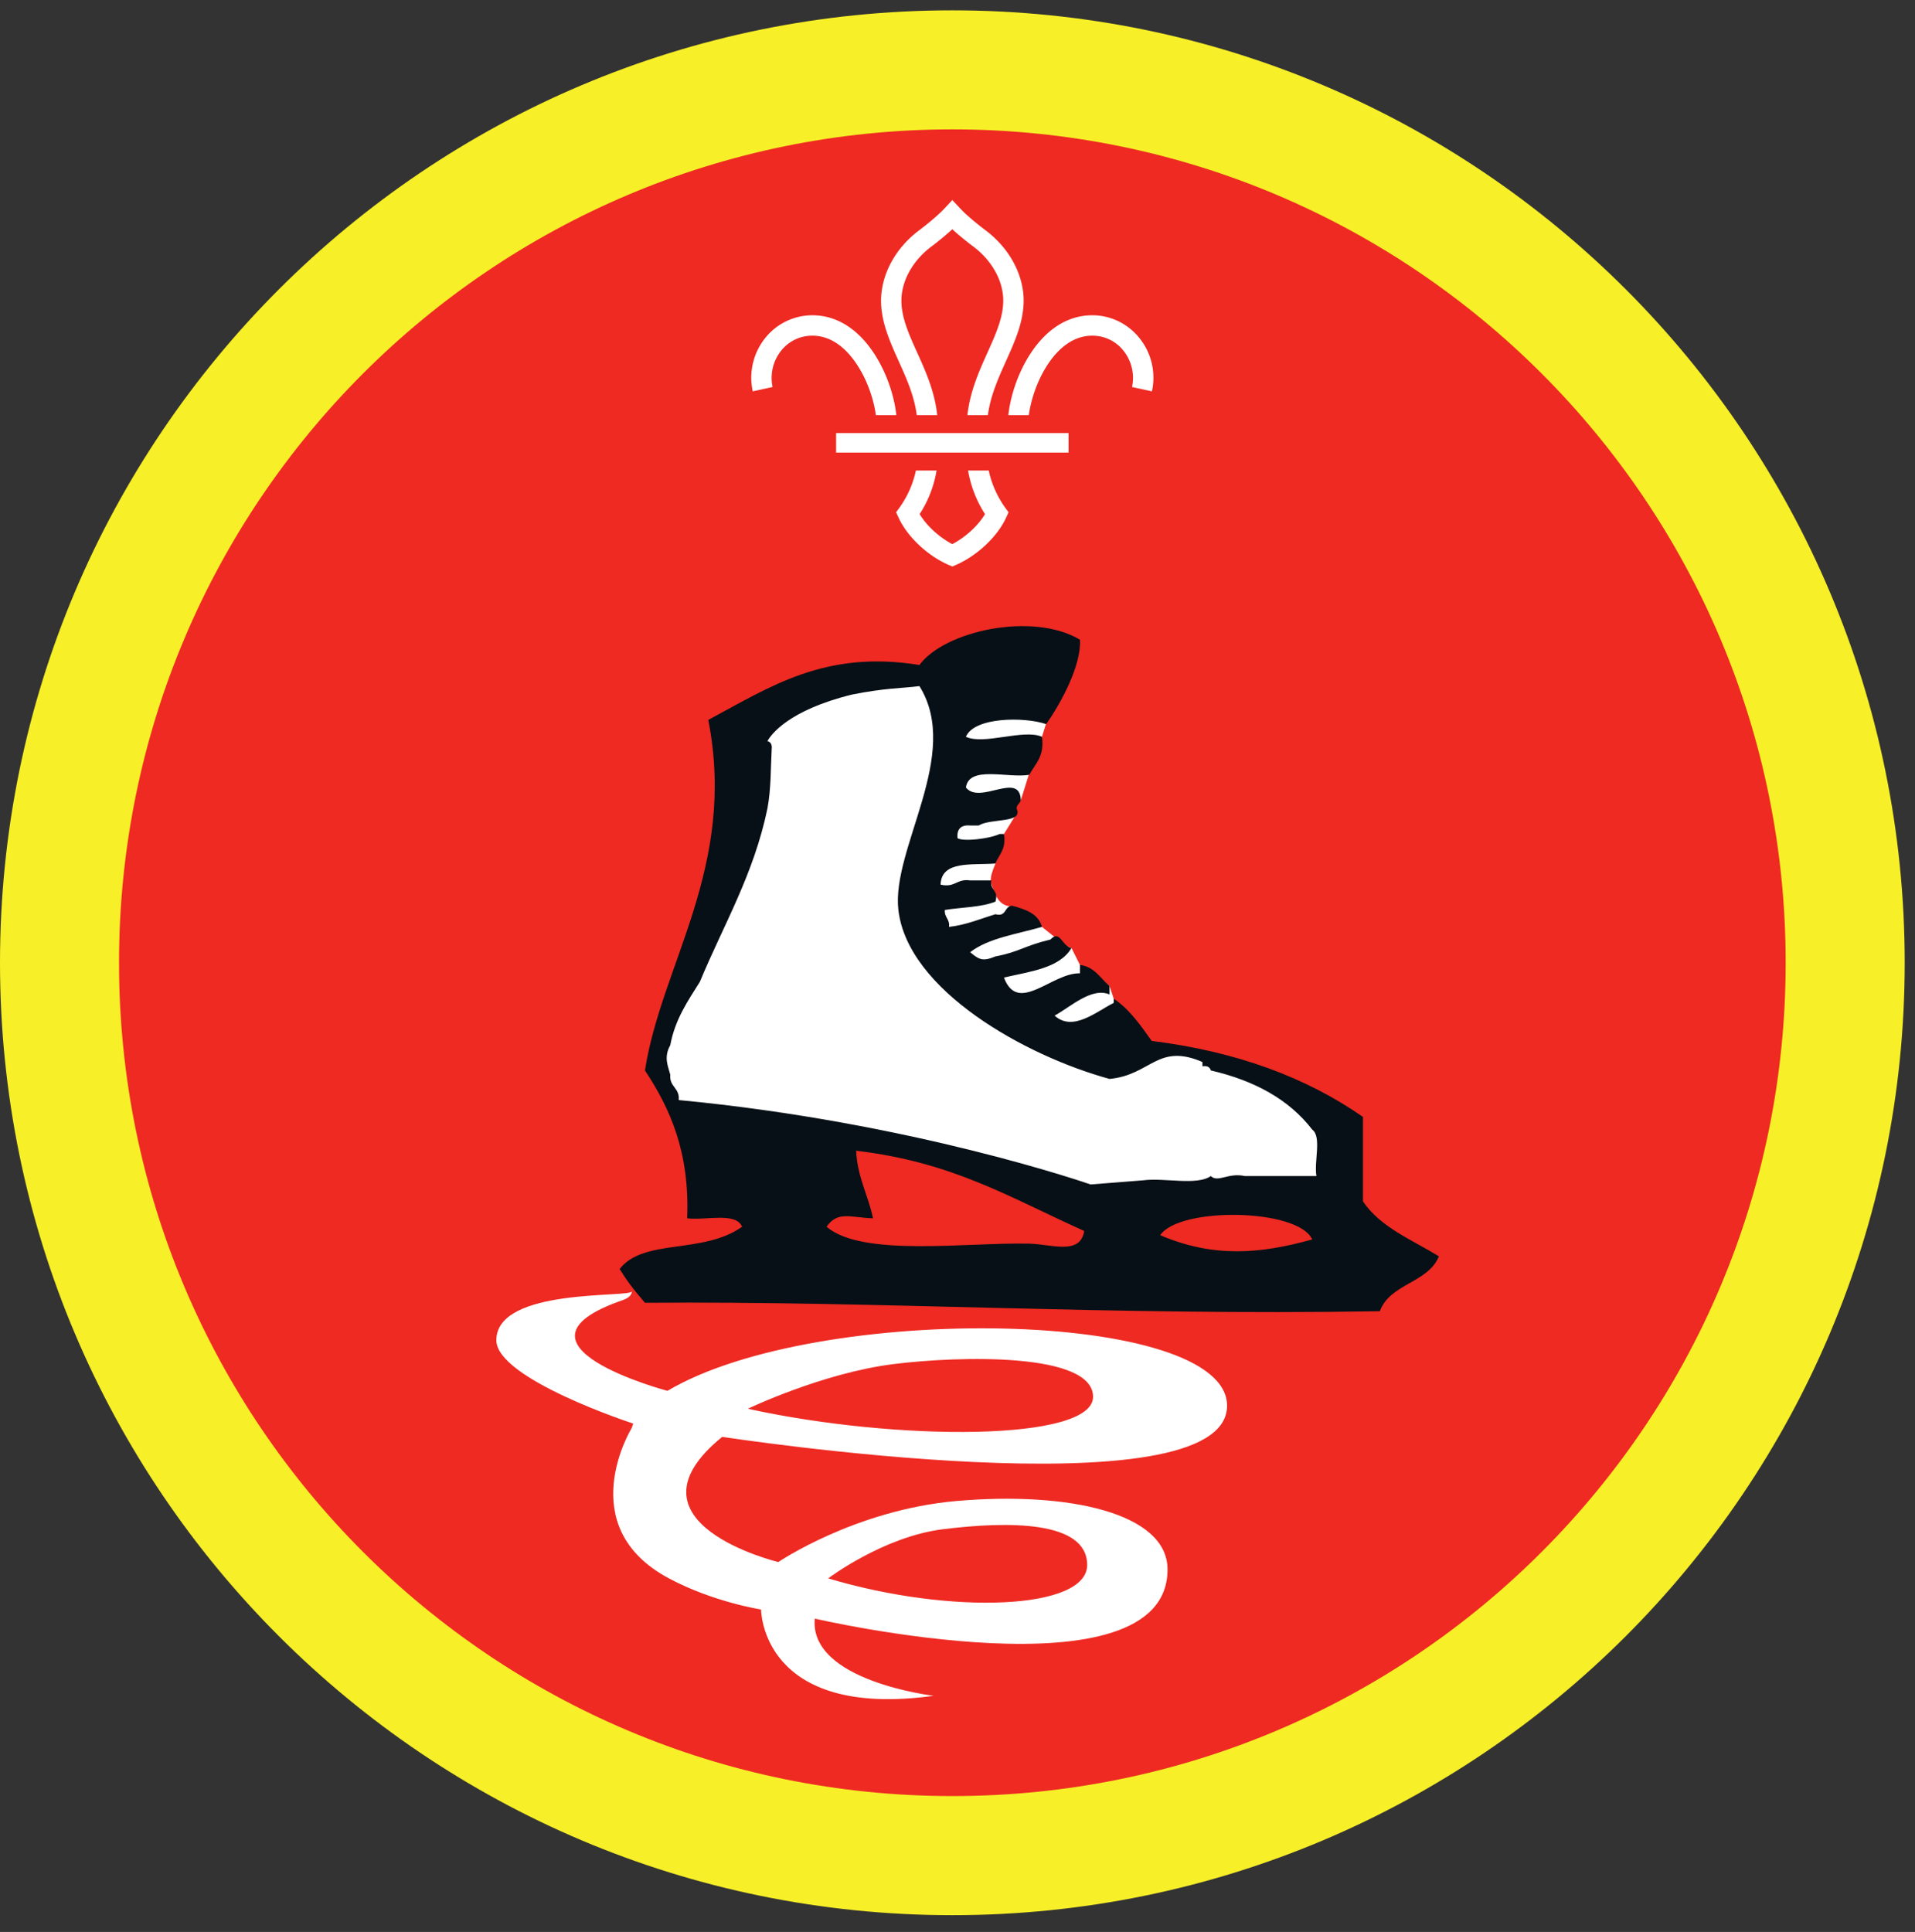
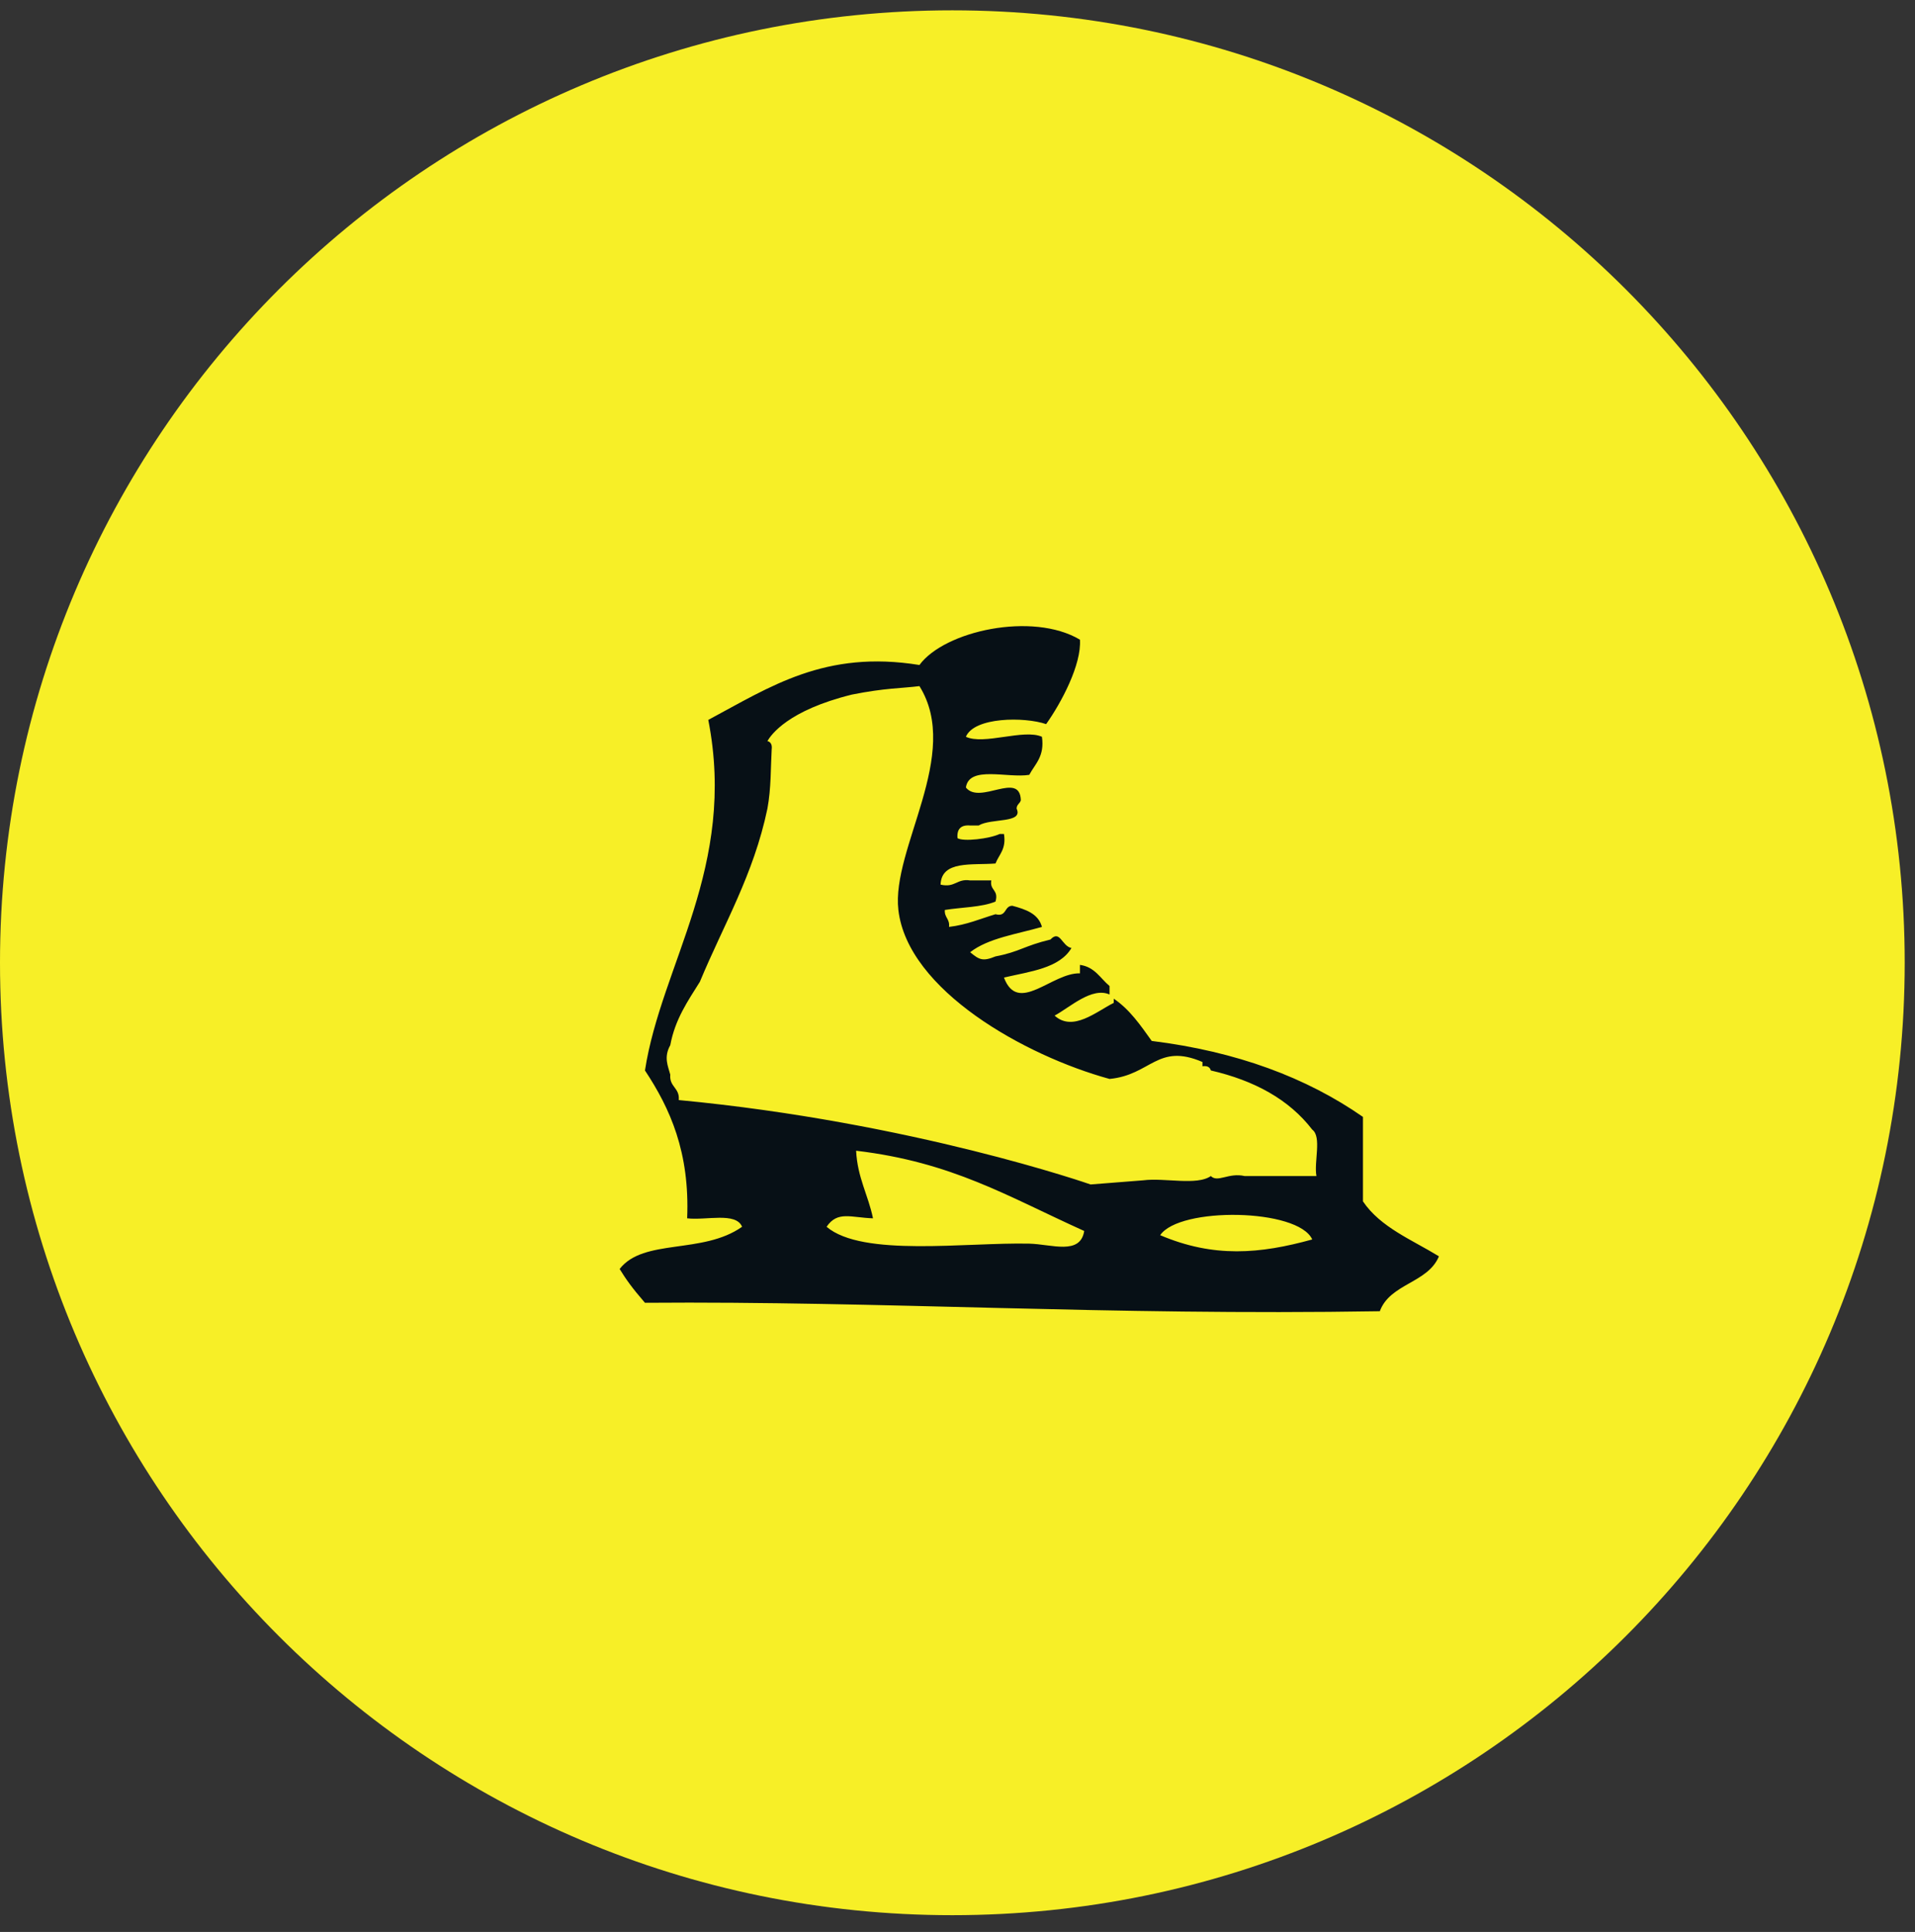
<svg xmlns="http://www.w3.org/2000/svg" height="153.333" viewBox="0 0 152 153.333" width="152">
  <rect x="0" y="0" width="152" height="153.333" fill="#333333" stroke="none" />
  <path d="M75.588.82C33.844.82 0 34.664 0 76.408c0 41.75 33.844 75.595 75.588 75.595 41.75 0 75.595-33.844 75.595-75.595C151.183 34.664 117.339.82 75.588.82" fill="#f7ef27" fill-rule="evenodd" />
-   <path d="M141.735 76.408c0 36.532-29.615 66.141-66.142 66.141-36.53 0-66.145-29.609-66.145-66.141 0-36.525 29.615-66.14 66.145-66.14 36.527 0 66.142 29.615 66.142 66.14" fill="#ee2a22" fill-rule="evenodd" />
-   <path d="M86.292 124.21c0-3.546-6.297-3.478-11.459-2.838-4.729.593-9.098 3.901-9.098 3.901 9.806 2.927 20.557 2.484 20.557-1.063zm.468-13.349c0-3.546-10.662-3.244-15.828-2.598-5.667.708-11.572 3.546-11.572 3.546 11.812 2.594 27.4 2.599 27.4-.948zm-37.323-7.677c-10.28 3.543 3.542 7.204 3.542 7.204 11.933-7.084 44.417-6.495 44.417 1.181 0 8.626-40.073 2.47-40.073 2.47-8.411 6.838 4.453 9.937 4.453 9.937s6.088-4.135 14.12-4.844c8.875-.781 16.776.943 16.776 5.433 0 10.395-28 3.9-28 3.9-.47 4.959 9.437 6.126 9.437 6.126-13.713 1.88-13.702-6.85-13.702-6.85s-3.767-.577-7.309-2.468c-7.749-4.13-2.967-11.917-2.967-11.917l.129-.37s-10.864-3.54-10.864-6.614c0-4.25 10.88-3.333 10.75-3.896 0 0 .073.438-.709.708M88.402 79.596v-.333l-.334-1.006-2.35-1.677-.671-1.339-1.474-.572.146-.292-1.016-.812-2.563-1.641s-.733 0-1.13-.932c-.39-.932-.583-1.09.006-2.459.582-1.364.672-2.343.672-2.343l.943-1.52-.2-.886.596-.276.68-2.172.996-2.86.38-1.213-6.52-.588-3.58-3.038-11.473 2.355-2.207 3.427-4.51 17.85-2.058 3.775-.74 3.677 2.11 4.755s16.302.683 20.405 1.97c4.105 1.28 12.563 4.098 12.563 4.098l18.98-1.536s1.535-4.105-.772-5.387c-2.308-1.28-9.838-4.333-9.838-4.333l-2.214-1.307-2.822.516-2.005-3.901" fill="#fff" fill-rule="evenodd" />
  <path d="M92.088 98.033c4.25 1.808 7.912 1.49 12.068.339-1.115-2.474-10.547-2.604-12.068-.339zm-10.39.672c1.766.042 4.047.943 4.36-1.005-6.126-2.765-10.474-5.464-18.105-6.37.104 2.135.959 3.511 1.34 5.365-1.772-.058-2.81-.61-3.684.672 2.855 2.426 11.084 1.224 16.088 1.338zm4.865-4.697l4.186-.33c1.683-.218 4.24.44 5.36-.337.547.547 1.407-.297 2.688 0h5.693c-.209-1.125.437-3.114-.334-3.688-1.844-2.396-4.593-3.896-8.047-4.693-.073-.26-.276-.39-.666-.333v-.339c-3.574-1.536-4.079 1.032-7.375 1.344-6.713-1.839-16.027-7.047-16.761-13.41-.567-4.886 5.053-12.345 1.672-17.767-1.438.182-2.687.14-5.36.672-5.083 1.256-6.416 3.193-6.707 3.688.26.073.39.28.339.666-.08 1.375-.037 3.079-.339 4.698-1.1 5.266-3.496 9.245-5.36 13.74-.948 1.521-1.964 2.958-2.35 5.032-.54.973-.175 1.661 0 2.342-.087.986.762 1.032.673 2.016 18.589 1.76 32.688 6.699 32.688 6.699zm1.839-14.412v-.333c1.27.854 2.129 2.12 3.014 3.354 6.761.838 12.287 2.911 16.767 6.03v6.704c1.396 2.068 3.885 3.042 6.03 4.36-.88 2.134-3.88 2.15-4.692 4.358-21.75.36-39.464-.822-58.328-.67-1.057-1.22-1.5-1.86-2.01-2.683 1.9-2.453 6.588-1.136 9.719-3.35-.486-1.191-2.866-.489-4.36-.671.213-5.24-1.345-8.709-3.349-11.735 1.297-8.427 7.312-16.15 5.026-27.823 4.921-2.63 9.26-5.572 16.76-4.358 1.985-2.71 8.98-4.246 12.74-2.01.13 1.972-1.46 4.978-2.683 6.702-1.713-.588-5.708-.573-6.37 1.005 1.427.677 4.589-.645 6.037 0 .224 1.568-.542 2.145-1.006 3.021-1.728.282-4.78-.761-5.03 1.006 1.109 1.4 4.28-1.339 4.36 1.005-.063.27-.334.333-.334.67.552 1.194-2.021.736-3.016 1.34h-.672c-.729-.063-1.068.275-1.005 1.005.459.292 2.53.052 3.35-.333h.338c.197 1.203-.39 1.62-.672 2.343-1.86.15-4.287-.265-4.36 1.677 1.161.271 1.292-.5 2.35-.333h1.677c-.142.807.61.73.333 1.678-1.104.457-2.683.448-4.021.666-.047.604.407.708.333 1.344 1.401-.162 2.484-.646 3.688-1.005.91.244.672-.667 1.339-.672 1.057.287 2.061.62 2.348 1.677-1.995.578-4.255.886-5.698 2.01.709.589.99.756 2.011.333 1.916-.364 2.235-.828 4.359-1.339.776-.812.896.522 1.672.672-.954 1.61-3.276 1.86-5.359 2.344 1.115 2.98 3.812-.401 6.03-.333v-.672c1.184.161 1.615 1.068 2.35 1.677v.672c-1.412-.614-3.136 1.016-4.36 1.678 1.448 1.312 3.313-.319 4.694-1.011" fill="#071016" fill-rule="evenodd" />
-   <path d="M68.036 28.96c.896 1.365 1.344 2.928 1.485 3.99h1.624c-.135-1.302-.661-3.198-1.754-4.875-1.303-1.995-2.995-3.047-4.896-3.052h-.016a4.788 4.788 0 0 0-3.73 1.792 5.03 5.03 0 0 0-1 4.245l1.574-.344a3.466 3.466 0 0 1 .682-2.885 3.135 3.135 0 0 1 2.474-1.188h.01c1.683 0 2.86 1.26 3.547 2.317M79.776 40.279a7.917 7.917 0 0 1-1.297-2.934h-1.64a9.26 9.26 0 0 0 1.344 3.46c-.552.922-1.547 1.832-2.595 2.379-1.047-.547-2.036-1.457-2.593-2.38a9.065 9.065 0 0 0 1.344-3.459h-1.642a7.83 7.83 0 0 1-1.295 2.934l-.277.38.198.426c.687 1.495 2.265 2.995 3.937 3.735l.328.14h.005l.324-.14c1.671-.74 3.255-2.24 3.943-3.735l.192-.426-.276-.38M83.14 28.96c-.89 1.365-1.337 2.928-1.479 3.99h-1.625c.136-1.302.657-3.198 1.75-4.875 1.302-1.995 3-3.047 4.902-3.052h.01c1.453 0 2.812.656 3.729 1.792a5.012 5.012 0 0 1 1.005 4.245l-1.577-.344a3.467 3.467 0 0 0-.683-2.885 3.127 3.127 0 0 0-2.475-1.188h-.004c-1.688 0-2.865 1.26-3.553 2.317M72.765 32.95h1.626c-.198-1.88-.932-3.51-1.588-4.958-.652-1.443-1.267-2.808-1.256-4.161.016-1.563.906-3.156 2.385-4.266.261-.193.995-.761 1.656-1.37.663.609 1.402 1.177 1.663 1.37 1.478 1.11 2.369 2.703 2.38 4.266.01 1.353-.604 2.718-1.256 4.161-.651 1.448-1.385 3.077-1.589 4.959h1.626c.203-1.553.833-2.943 1.437-4.292.724-1.61 1.406-3.13 1.402-4.844-.022-2.063-1.153-4.136-3.032-5.542-.224-.166-1.375-1.041-2.036-1.761l-.595-.635-.588.635c-.667.72-1.817 1.595-2.036 1.761-1.881 1.406-3.01 3.48-3.032 5.542-.01 1.713.677 3.234 1.396 4.844.61 1.349 1.24 2.74 1.437 4.292M66.364 35.919h18.453v-1.547H66.364z" fill="#fff" />
</svg>